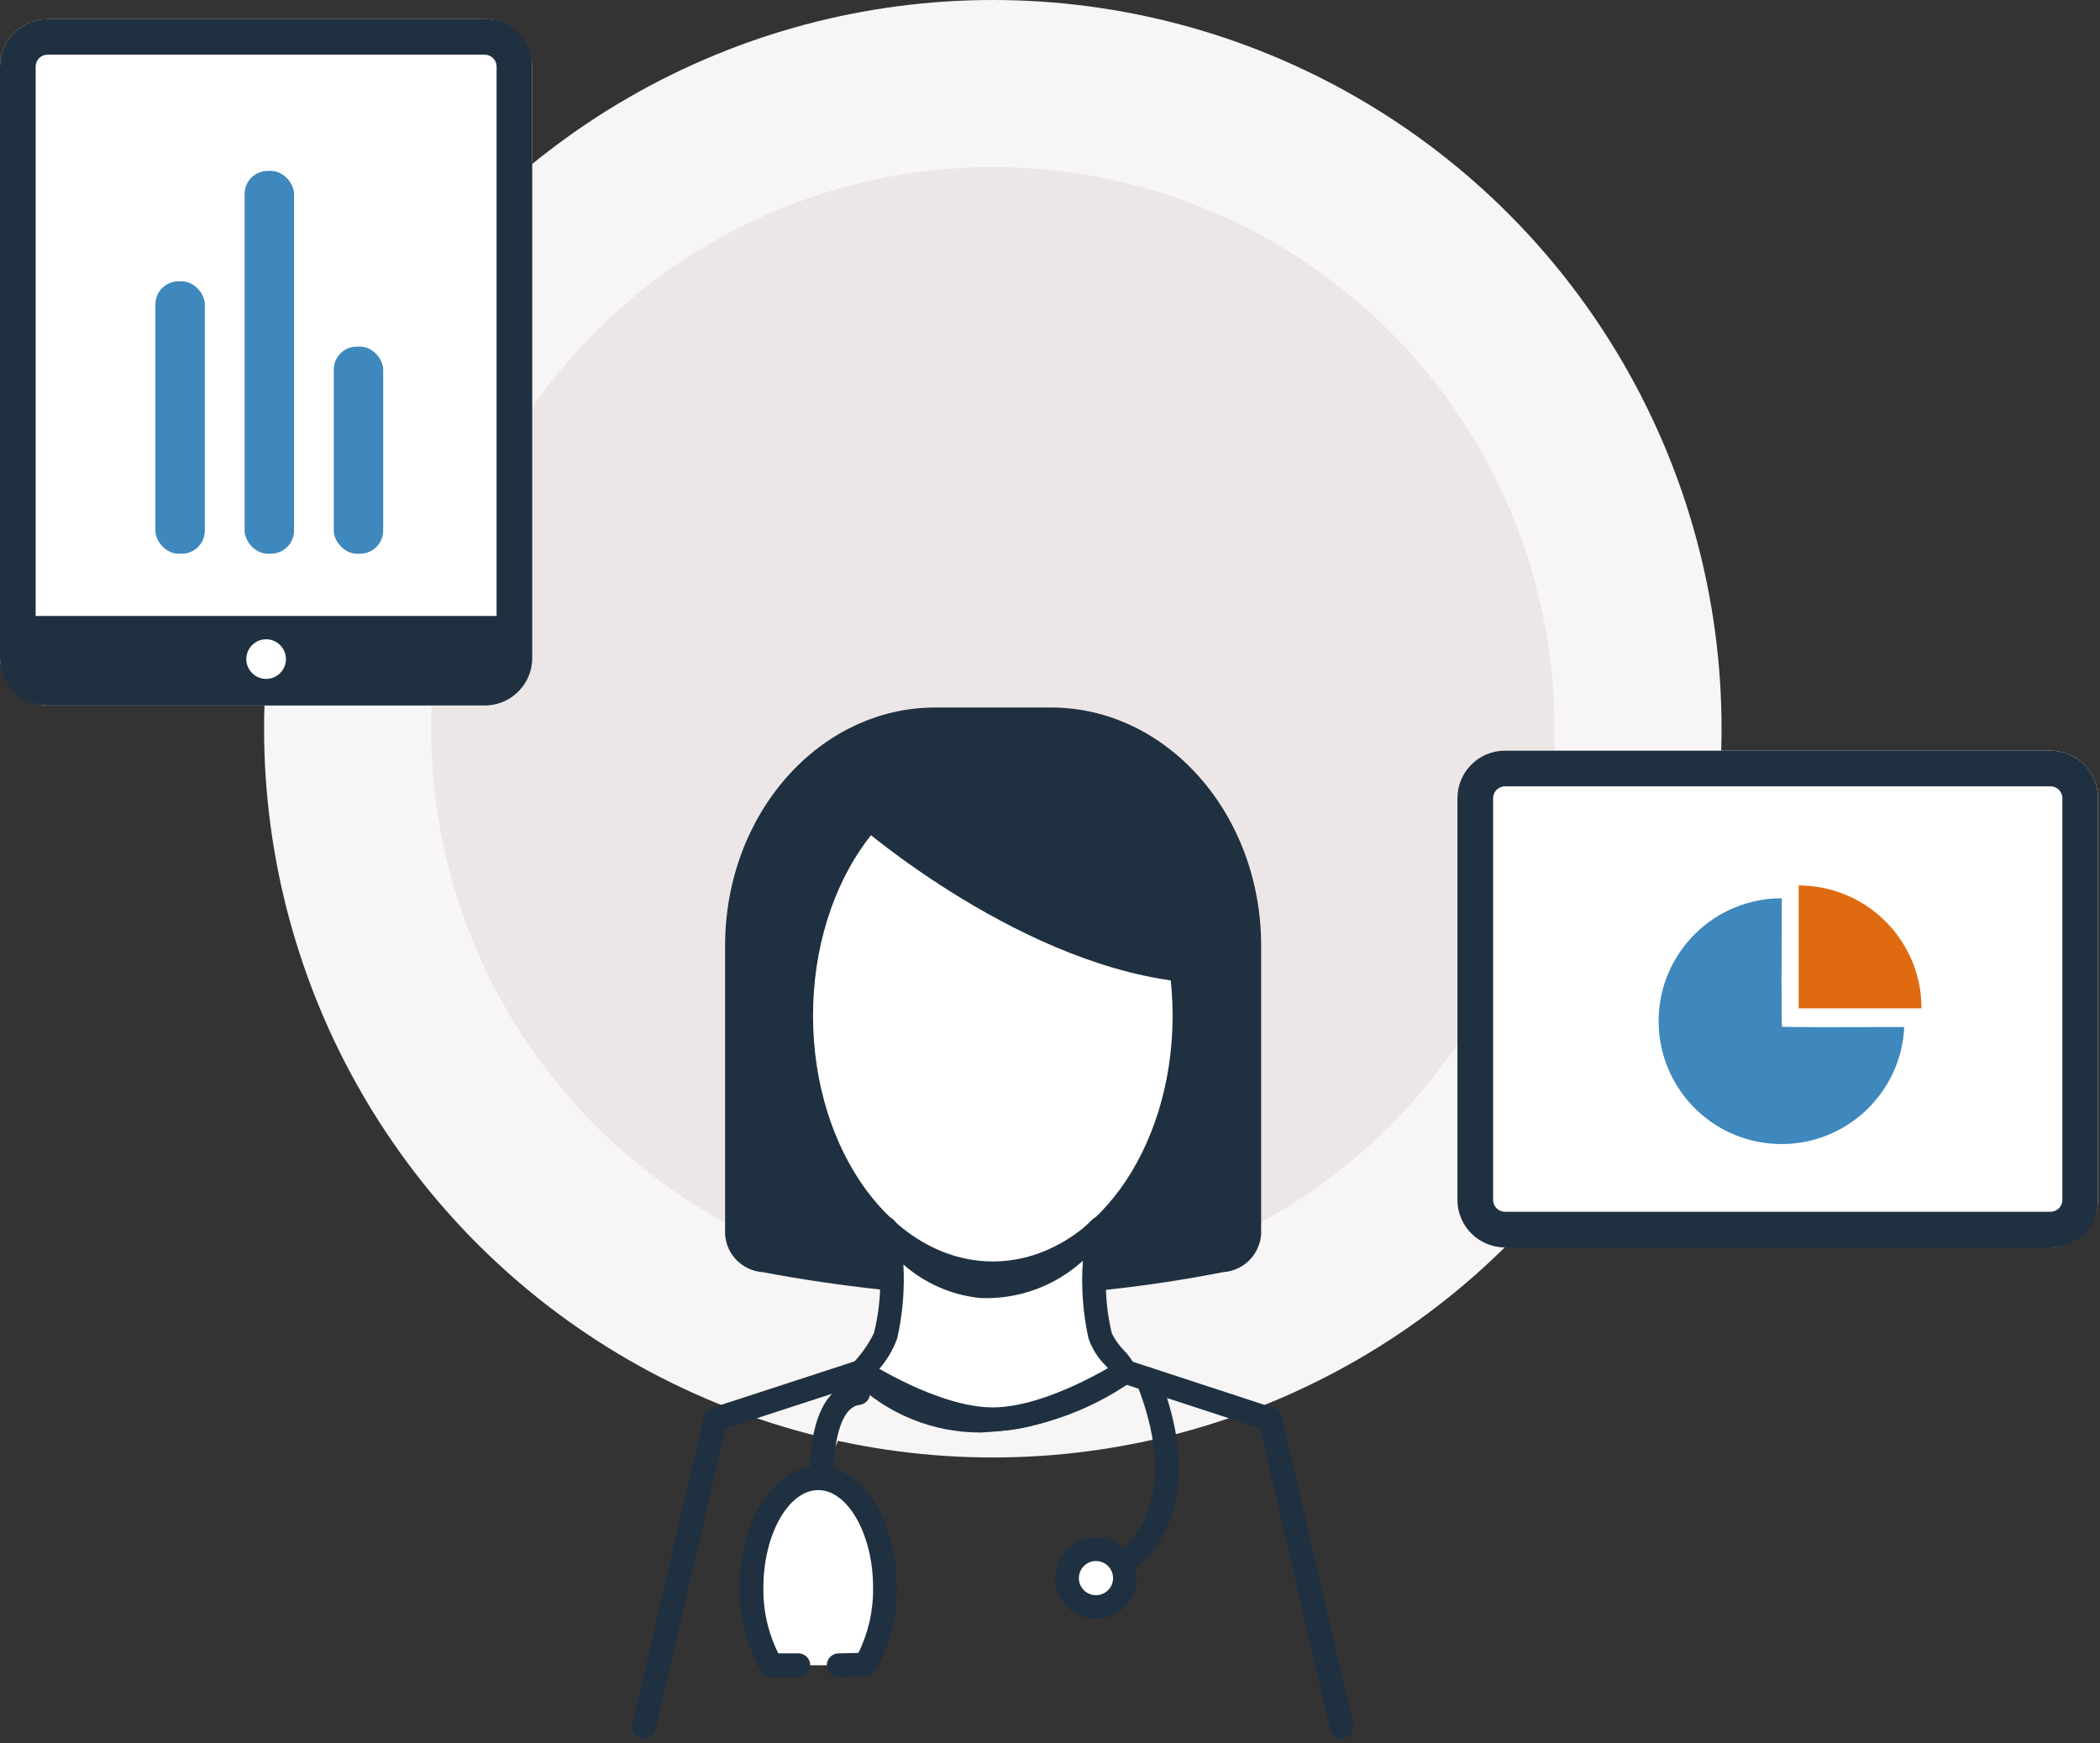
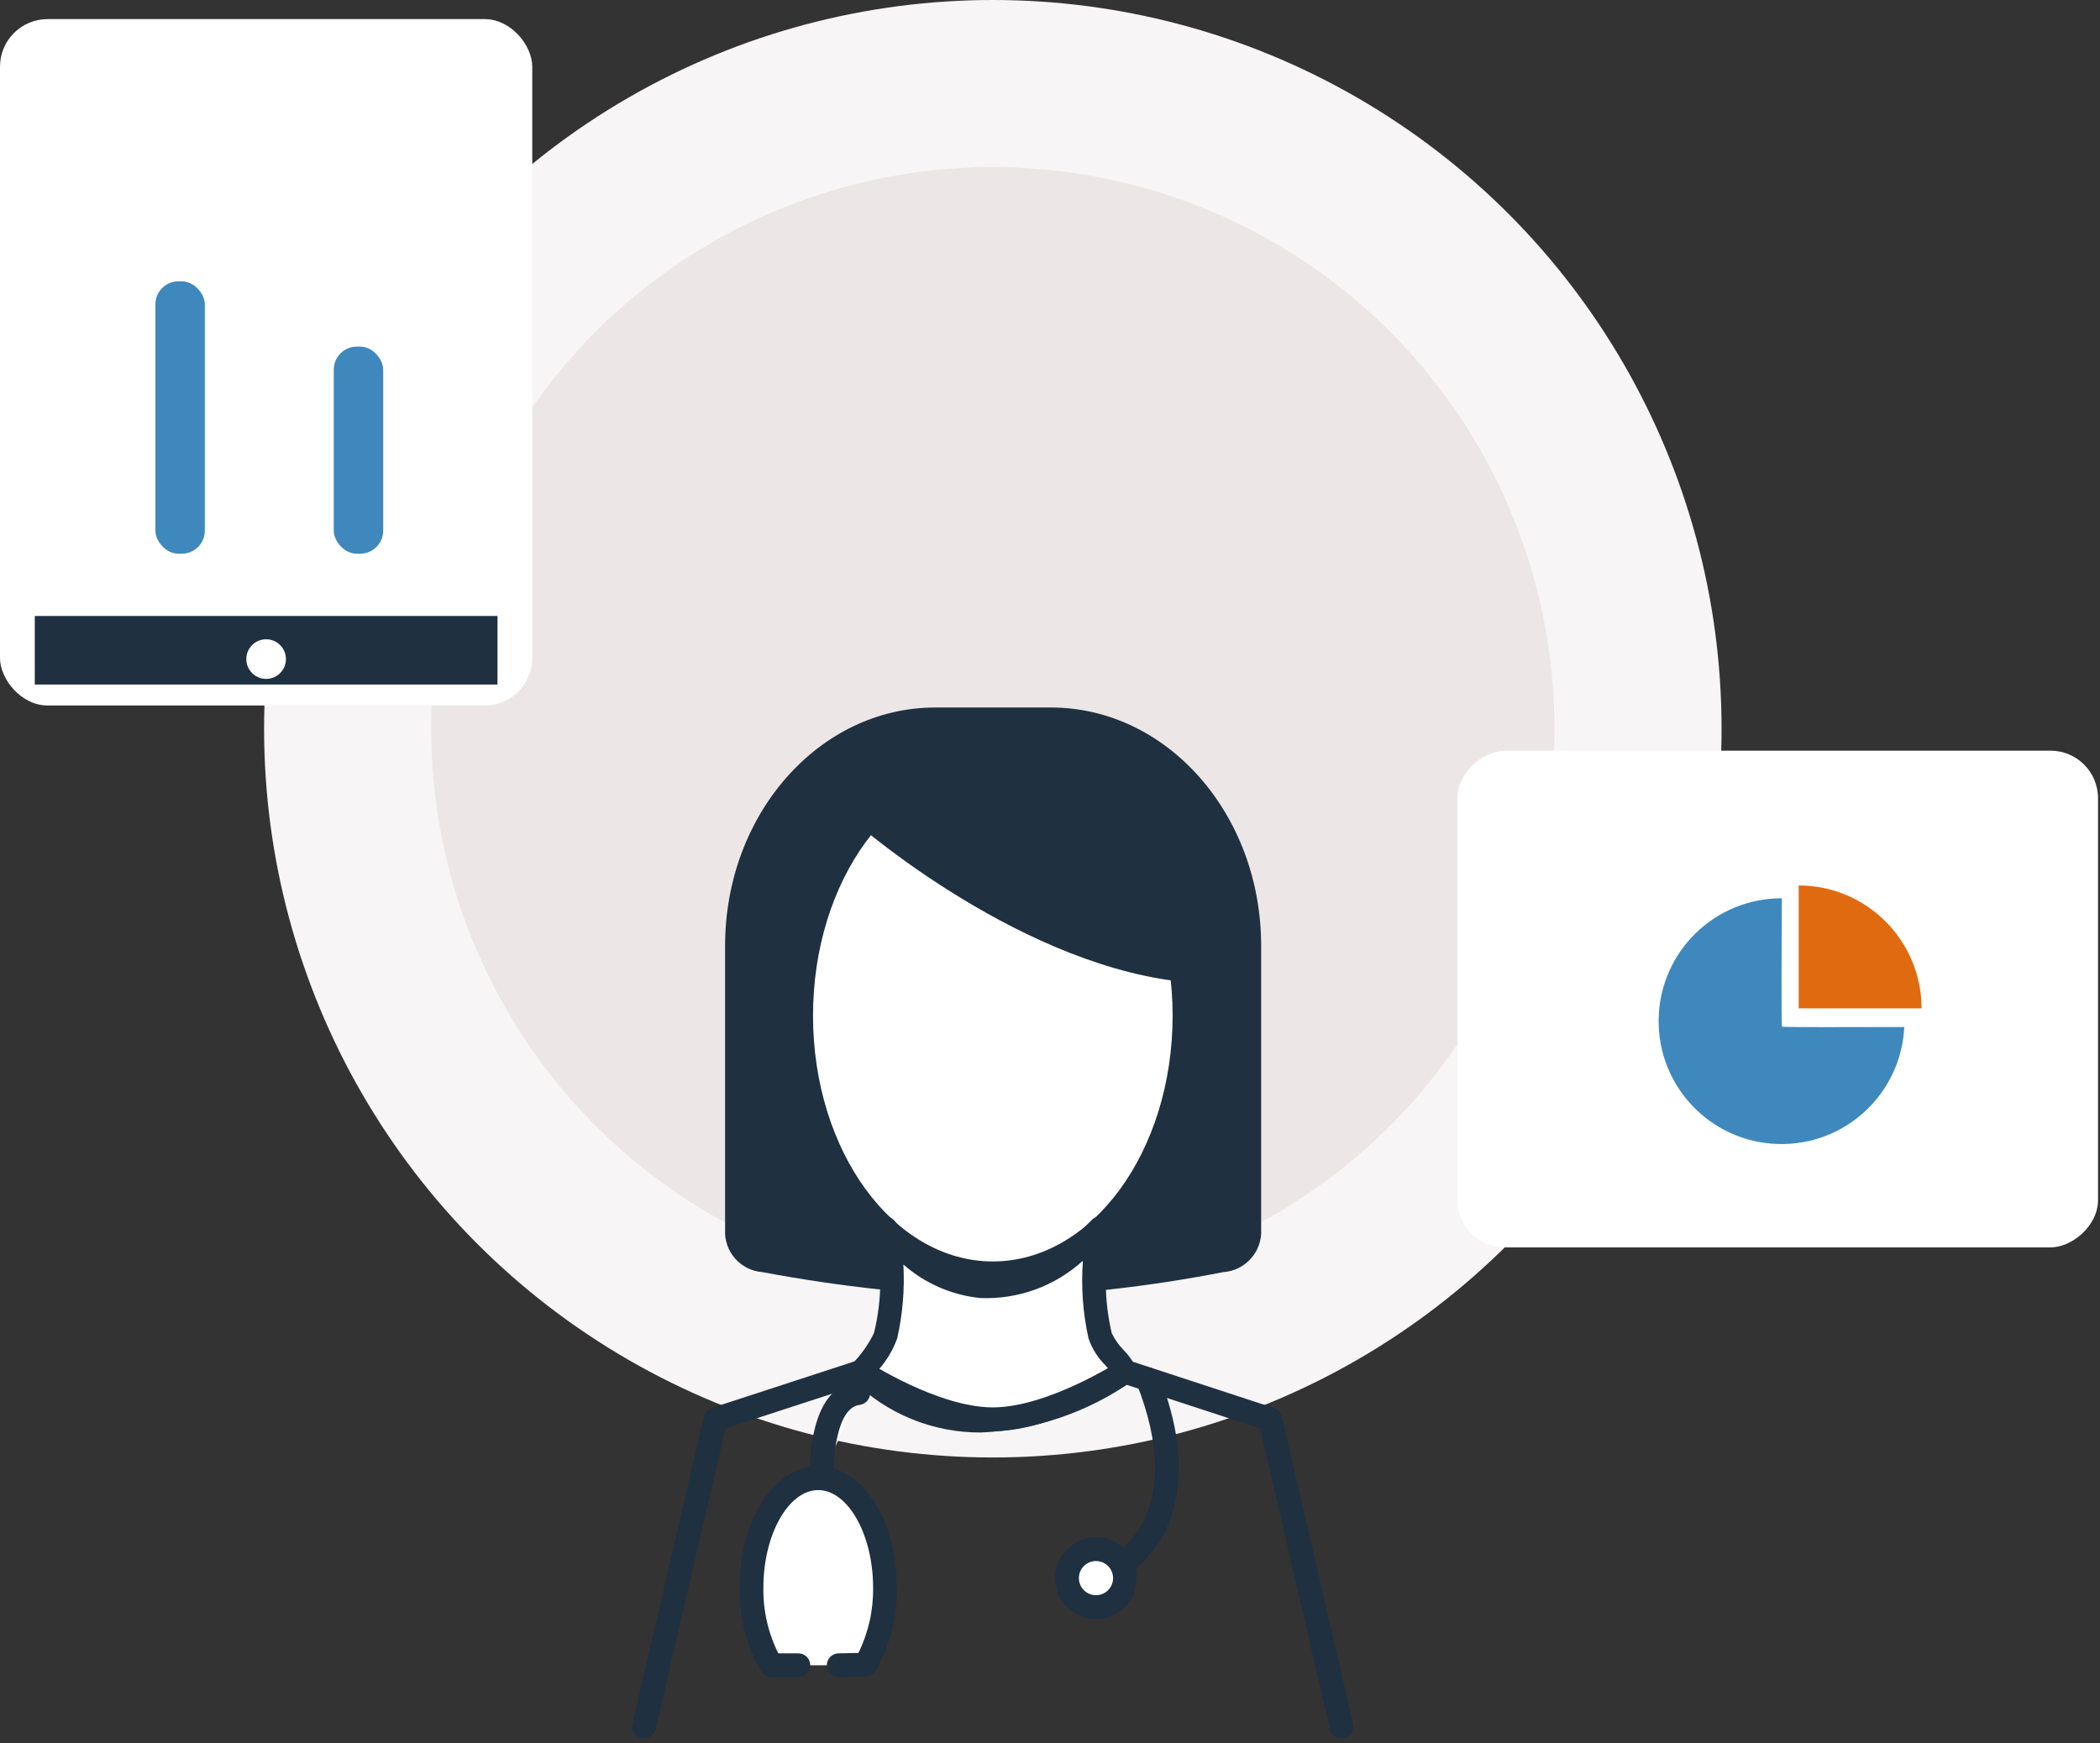
<svg xmlns="http://www.w3.org/2000/svg" width="106px" height="88px" viewBox="0 0 106 88" version="1.1">
  <rect x="0" y="0" width="106" height="88" fill="#333333" stroke="none" />
  <g id="UI-Design" stroke="none" stroke-width="1" fill="none" fill-rule="evenodd">
    <g id="UI---Desktop---About" transform="translate(-267, -1361)" fill-rule="nonzero">
      <g id="improve-engagement" transform="translate(267, 1361)">
        <circle id="Oval" fill="#F7F5F5" cx="50.114" cy="36.784" r="36.784" />
        <circle id="Oval" fill="#ECE7E6" cx="50.114" cy="36.784" r="28.348" />
        <rect id="Rectangle" fill="#FFFFFF" x="0" y="0.965" width="26.866" height="34.645" rx="2.4" />
-         <path d="M24.466,2.76 C24.797,2.76 25.066,3.029 25.066,3.36 L25.066,33.211 C25.066,33.543 24.797,33.811 24.466,33.811 L2.4,33.811 C2.069,33.811 1.8,33.543 1.8,33.211 L1.8,3.36 C1.8,3.029 2.069,2.76 2.4,2.76 L24.466,2.76 M24.466,0.96 L2.4,0.96 C1.075,0.96 0,2.035 0,3.36 L0,33.211 C0,34.537 1.075,35.611 2.4,35.611 L24.466,35.611 C25.791,35.611 26.866,34.537 26.866,33.211 L26.866,3.36 C26.866,2.035 25.791,0.96 24.466,0.96 Z" id="Shape" fill="#1F3040" />
        <rect id="Rectangle" fill="#FFFFFF" transform="translate(89.734, 50.428) rotate(90) translate(-89.734, -50.428) " x="77.197" y="34.261" width="25.074" height="32.335" rx="2.4" />
-         <path d="M103.501,39.691 C103.833,39.691 104.101,39.96 104.101,40.291 L104.101,60.565 C104.101,60.897 103.833,61.165 103.501,61.165 L75.966,61.165 C75.635,61.165 75.366,60.897 75.366,60.565 L75.366,40.291 C75.366,39.96 75.635,39.691 75.966,39.691 L103.501,39.691 M103.501,37.891 L75.966,37.891 C74.641,37.891 73.566,38.966 73.566,40.291 L73.566,60.565 C73.566,61.891 74.641,62.965 75.966,62.965 L103.501,62.965 C104.827,62.965 105.901,61.891 105.901,60.565 L105.901,40.291 C105.901,38.966 104.827,37.891 103.501,37.891 Z" id="Shape" fill="#1F3040" />
        <rect id="Rectangle" fill="#3E88BD" x="7.844" y="14.2" width="2.495" height="13.75" rx="1.164" />
-         <rect id="Rectangle" fill="#3E88BD" x="12.346" y="8.627" width="2.495" height="19.322" rx="1.164" />
        <rect id="Rectangle" fill="#3E88BD" x="16.847" y="17.495" width="2.495" height="10.454" rx="1.164" />
        <path d="M89.95,51.822 C89.909,51.781 89.927,47.611 89.94,45.342 C86.551,45.333 83.782,48.047 83.722,51.436 C83.663,54.825 86.335,57.634 89.722,57.744 C93.11,57.855 95.959,55.226 96.12,51.84 C93.24,51.85 89.981,51.853 89.95,51.822 Z" id="Path" fill="#3E88BD" />
        <path d="M96.992,50.898 C96.992,47.472 94.215,44.695 90.79,44.695 L90.79,50.898 L96.992,50.898 Z" id="Path" fill="#E06A10" />
        <rect id="Rectangle" fill="#1F3040" x="1.756" y="31.092" width="23.356" height="3.461" />
        <circle id="Oval" fill="#FFFFFF" cx="13.433" cy="33.268" r="1" />
        <path d="M61.738,64.213 C57.951,64.953 54.11,65.378 50.254,65.482 C46.306,65.369 42.374,64.945 38.494,64.213 C37.38,64.135 36.535,63.175 36.6,62.06 L36.6,47.738 C36.6,41.096 41.35,35.712 47.209,35.712 L53.048,35.712 C58.907,35.712 63.658,41.096 63.658,47.738 L63.658,62.04 C63.723,63.169 62.866,64.139 61.738,64.213 L61.738,64.213 Z" id="Path" fill="#1F3040" />
        <ellipse id="Oval" fill="#FFFFFF" cx="50.114" cy="51.269" rx="9.676" ry="13.004" />
        <path d="M50.114,64.873 C44.448,64.873 39.838,58.77 39.838,51.269 C39.838,43.768 44.448,37.666 50.114,37.666 C55.781,37.666 60.389,43.768 60.389,51.269 C60.389,58.77 55.781,64.873 50.114,64.873 Z M50.114,38.866 C45.109,38.866 41.038,44.43 41.038,51.269 C41.038,58.108 45.109,63.673 50.114,63.673 C55.12,63.673 59.189,58.109 59.189,51.269 C59.189,44.429 55.118,38.866 50.114,38.866 L50.114,38.866 Z" id="Shape" fill="#1F3040" />
        <path d="M43.466,69.24 C43.974,68.706 44.39,68.093 44.698,67.424 C45.149,65.647 45.149,63.785 44.698,62.008 C44.698,62.008 49.258,68.597 55.53,62.008 C55.106,63.788 55.106,65.644 55.53,67.424 C55.664,68.033 56.594,68.778 56.786,69.24 C56.786,69.24 49.373,74.827 43.466,69.24 Z" id="Path" fill="#FFFFFF" />
        <path d="M49.511,72.307 C47.095,72.319 44.773,71.372 43.054,69.676 C42.816,69.451 42.802,69.077 43.022,68.836 C43.465,68.383 43.833,67.862 44.112,67.294 C44.532,65.621 44.538,63.871 44.129,62.196 C44.038,61.914 44.167,61.608 44.432,61.476 C44.697,61.343 45.018,61.424 45.19,61.666 C46.243,63.099 47.825,64.054 49.584,64.32 C51.384,64.471 53.242,63.54 55.094,61.592 C55.285,61.391 55.59,61.347 55.83,61.486 C56.071,61.625 56.184,61.911 56.105,62.177 C55.716,63.86 55.72,65.61 56.116,67.291 C56.267,67.607 56.469,67.895 56.716,68.144 C56.964,68.398 57.173,68.688 57.335,69.005 C57.441,69.258 57.362,69.551 57.143,69.716 C54.898,71.291 52.25,72.19 49.511,72.307 L49.511,72.307 Z M44.305,69.187 C48.865,73.018 54.318,70.112 55.945,69.086 L55.814,68.934 C55.421,68.549 55.123,68.077 54.944,67.556 C54.658,66.271 54.563,64.951 54.661,63.638 C53.249,64.922 51.388,65.599 49.481,65.52 C48.042,65.374 46.685,64.782 45.6,63.827 C45.669,65.078 45.564,66.332 45.288,67.554 C45.07,68.157 44.736,68.711 44.305,69.185 L44.305,69.187 Z" id="Shape" fill="#1F3040" />
        <path d="M67.717,87.752 C67.438,87.752 67.196,87.56 67.133,87.288 L63.608,72.104 L56.867,69.898 C55.964,70.446 52.8,72.24 50.114,72.24 C47.429,72.24 44.285,70.447 43.386,69.898 L36.618,72.104 L33.095,87.288 C33.046,87.497 32.89,87.664 32.685,87.726 C32.48,87.788 32.257,87.736 32.1,87.59 C31.944,87.443 31.877,87.224 31.926,87.016 L35.526,71.503 C35.575,71.299 35.725,71.135 35.924,71.069 L43.28,68.669 C43.453,68.613 43.641,68.638 43.793,68.737 C43.83,68.76 47.363,71.04 50.114,71.04 C52.866,71.04 56.425,68.76 56.461,68.736 C56.613,68.637 56.801,68.613 56.974,68.669 L64.303,71.069 C64.503,71.134 64.654,71.299 64.702,71.503 L68.302,87.016 C68.376,87.338 68.176,87.661 67.853,87.736 C67.808,87.746 67.763,87.752 67.717,87.752 Z" id="Path" fill="#1F3040" />
        <path d="M43.32,41.627 C43.32,41.627 51.731,48.97 60.181,49.603 C60.184,49.603 58.288,30.796 43.32,41.627 Z" id="Path" fill="#1F3040" />
        <circle id="Oval" fill="#FFFFFF" cx="55.324" cy="79.66" r="1.463" />
        <path d="M55.32,81.72 C54.181,81.719 53.258,80.796 53.258,79.657 C53.259,78.518 54.182,77.595 55.321,77.594 C56.46,77.594 57.383,78.517 57.384,79.656 C57.383,80.795 56.459,81.719 55.32,81.72 Z M55.32,78.794 C54.843,78.795 54.458,79.182 54.458,79.658 C54.459,80.135 54.846,80.521 55.322,80.52 C55.799,80.519 56.185,80.133 56.184,79.656 C56.182,79.18 55.796,78.796 55.32,78.797 L55.32,78.794 Z" id="Shape" fill="#1F3040" />
        <path d="M56.788,79.403 C56.519,79.403 56.282,79.225 56.209,78.967 C56.136,78.708 56.243,78.432 56.472,78.292 C56.623,78.197 59.843,76.066 57.372,69.835 C57.293,69.636 57.326,69.409 57.459,69.241 C57.592,69.073 57.805,68.989 58.017,69.02 C58.229,69.051 58.409,69.193 58.488,69.392 C61.355,76.624 57.274,79.208 57.098,79.314 C57.005,79.372 56.897,79.403 56.788,79.403 Z" id="Path" fill="#1F3040" />
        <path d="M40.298,84.056 L38.938,84.056 C38.251,82.862 37.904,81.503 37.932,80.126 C37.932,77.082 39.44,74.615 41.302,74.615 C43.163,74.615 44.67,77.082 44.67,80.126 C44.698,81.491 44.357,82.838 43.684,84.025 L42.342,84.056" id="Path" fill="#FFFFFF" />
        <path d="M42.342,84.655 C42.011,84.659 41.739,84.393 41.735,84.062 C41.732,83.73 41.997,83.459 42.329,83.455 L43.33,83.434 C43.835,82.406 44.089,81.272 44.07,80.126 C44.07,77.464 42.802,75.214 41.3,75.214 C39.799,75.214 38.533,77.464 38.533,80.126 C38.512,81.28 38.77,82.423 39.286,83.455 L40.298,83.455 C40.63,83.455 40.898,83.724 40.898,84.055 C40.898,84.387 40.63,84.655 40.298,84.655 L38.938,84.655 C38.73,84.655 38.538,84.548 38.429,84.372 C37.682,83.084 37.303,81.615 37.333,80.126 C37.333,76.699 39.076,74.014 41.3,74.014 C43.525,74.014 45.27,76.699 45.27,80.126 C45.296,81.602 44.923,83.057 44.19,84.338 C44.084,84.512 43.896,84.62 43.692,84.625 L42.352,84.655 L42.342,84.655 Z" id="Path" fill="#1F3040" />
        <path d="M41.491,74.615 C41.491,74.615 41.305,70.567 43.32,70.32" id="Path" fill="#FFFFFF" />
        <path d="M41.49,75.214 C41.169,75.214 40.905,74.962 40.89,74.641 C40.868,74.17 40.751,70.031 43.247,69.721 C43.405,69.702 43.564,69.745 43.69,69.843 C43.815,69.941 43.897,70.085 43.916,70.243 C43.957,70.572 43.723,70.871 43.394,70.912 C42.203,71.06 42.048,73.682 42.088,74.59 C42.102,74.92 41.846,75.199 41.516,75.215 L41.49,75.214 Z" id="Path" fill="#1F3040" />
      </g>
    </g>
  </g>
</svg>